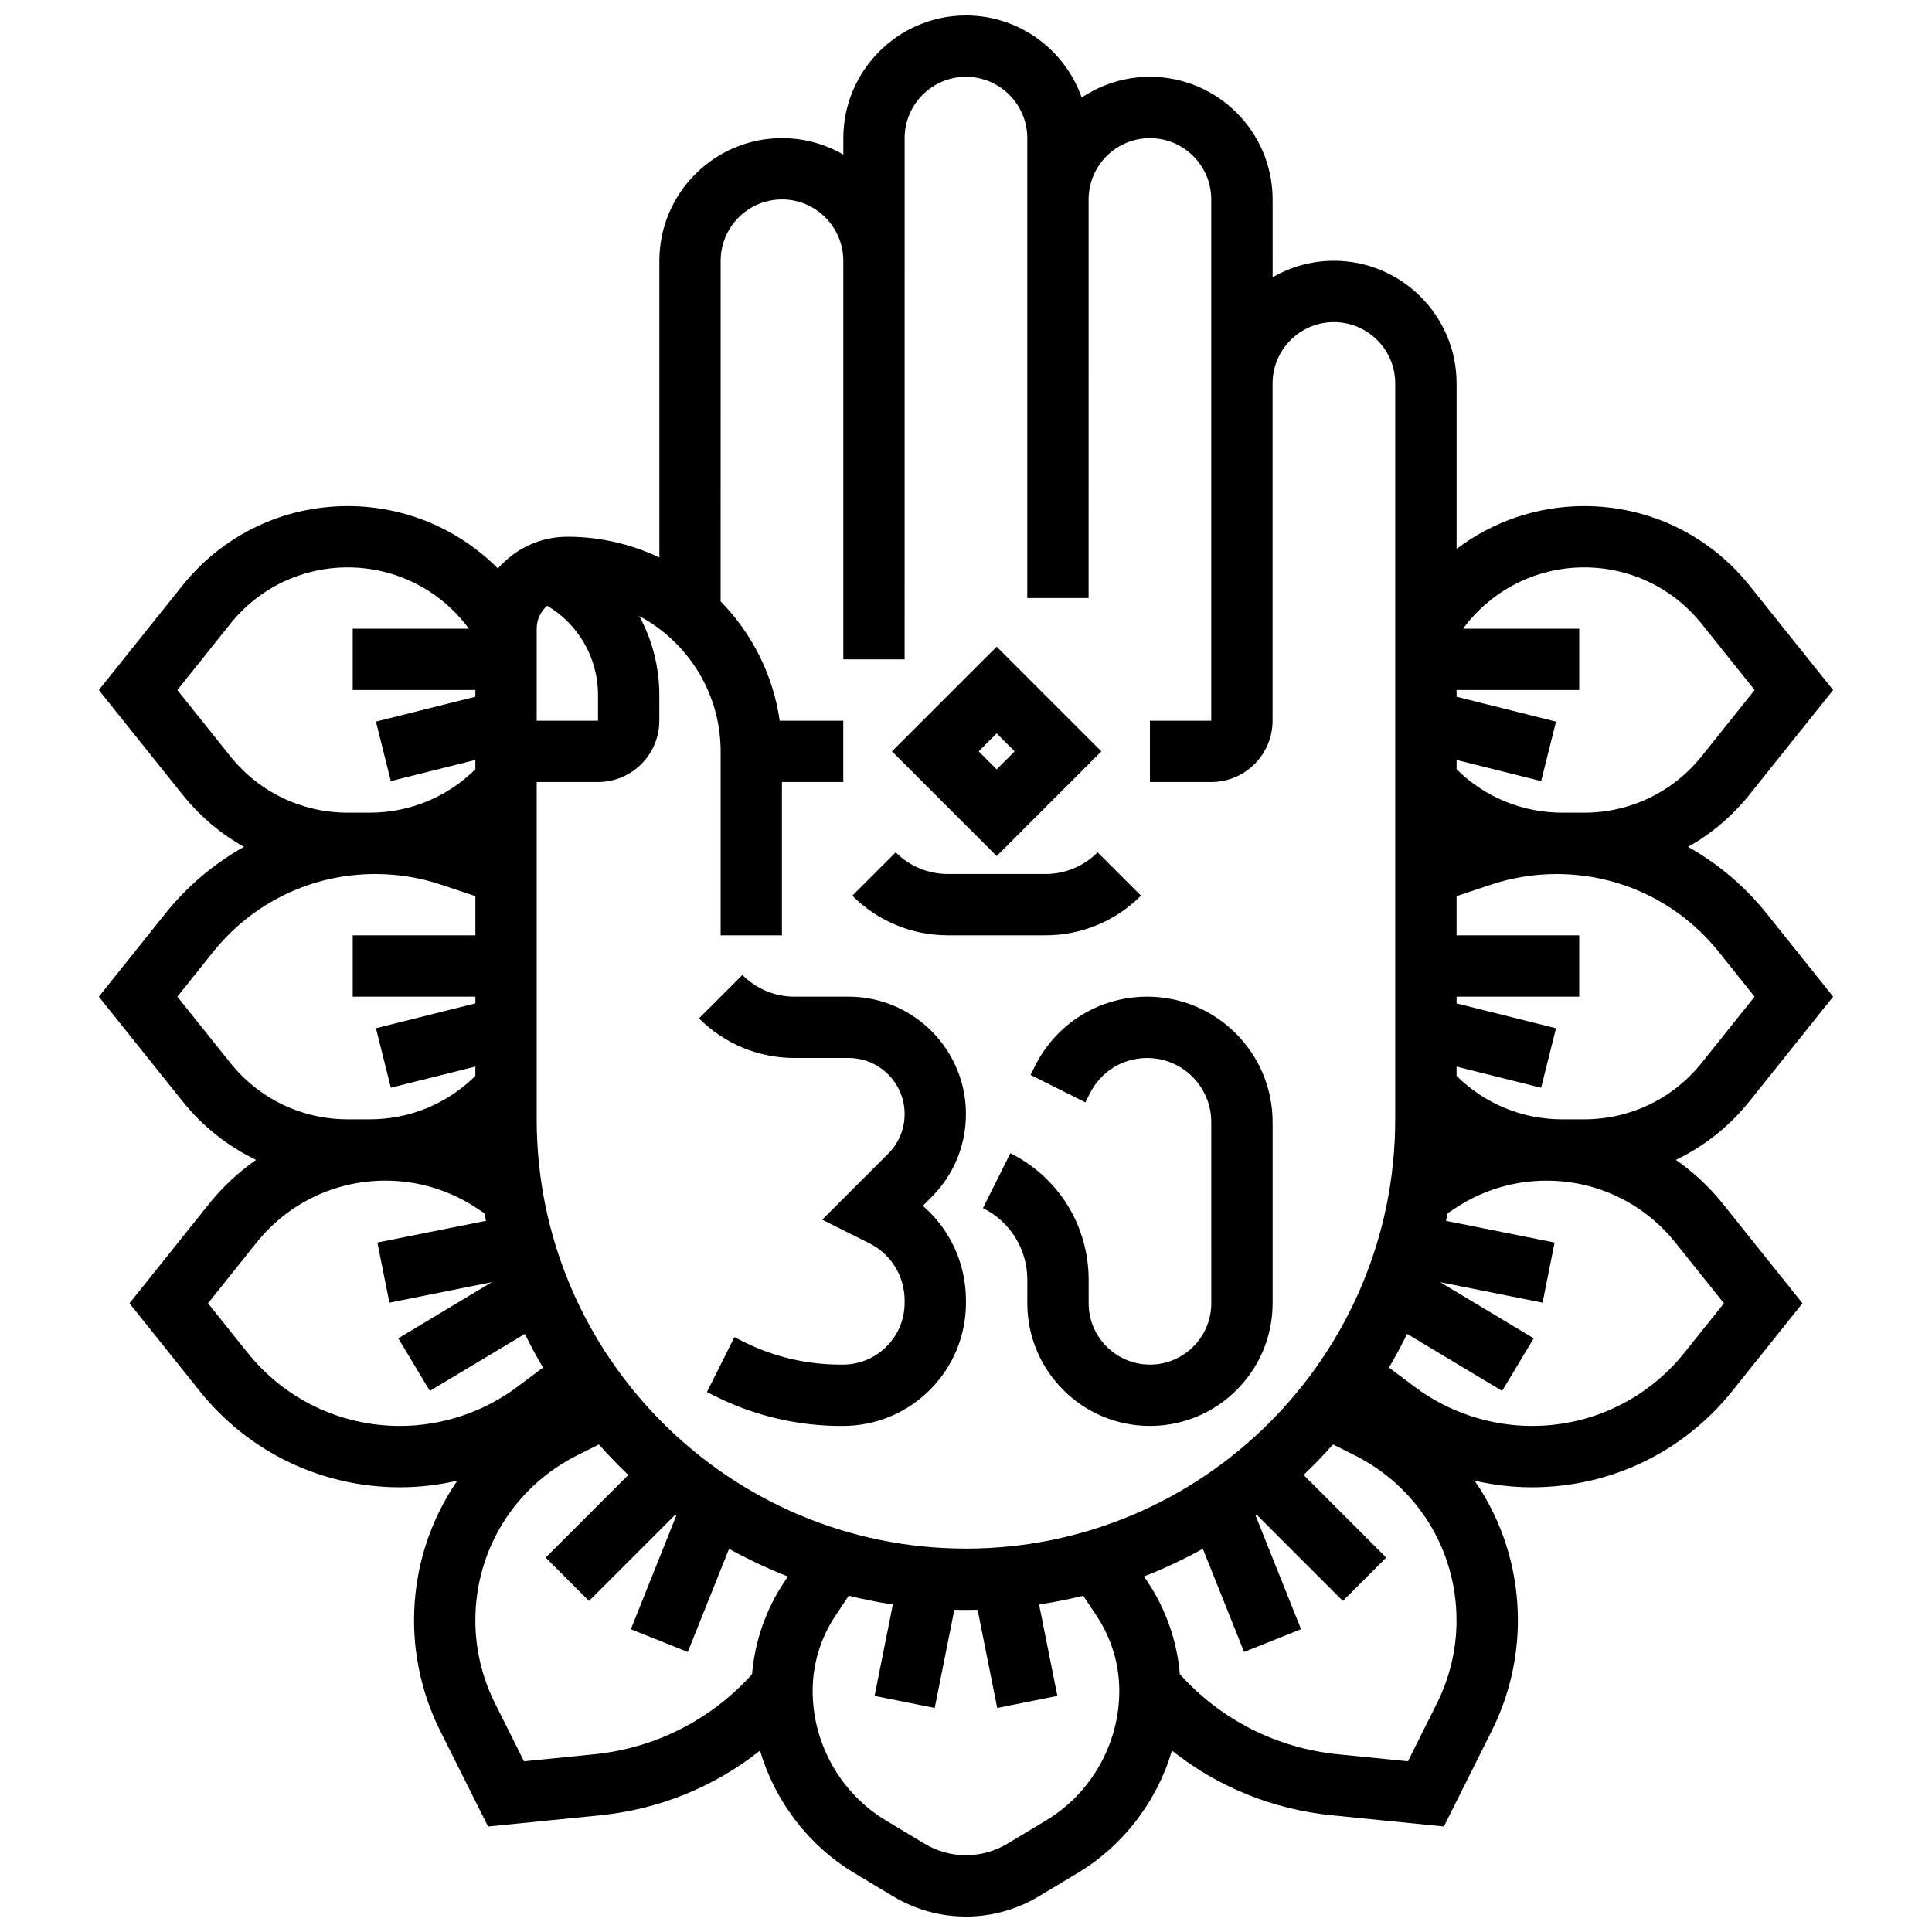
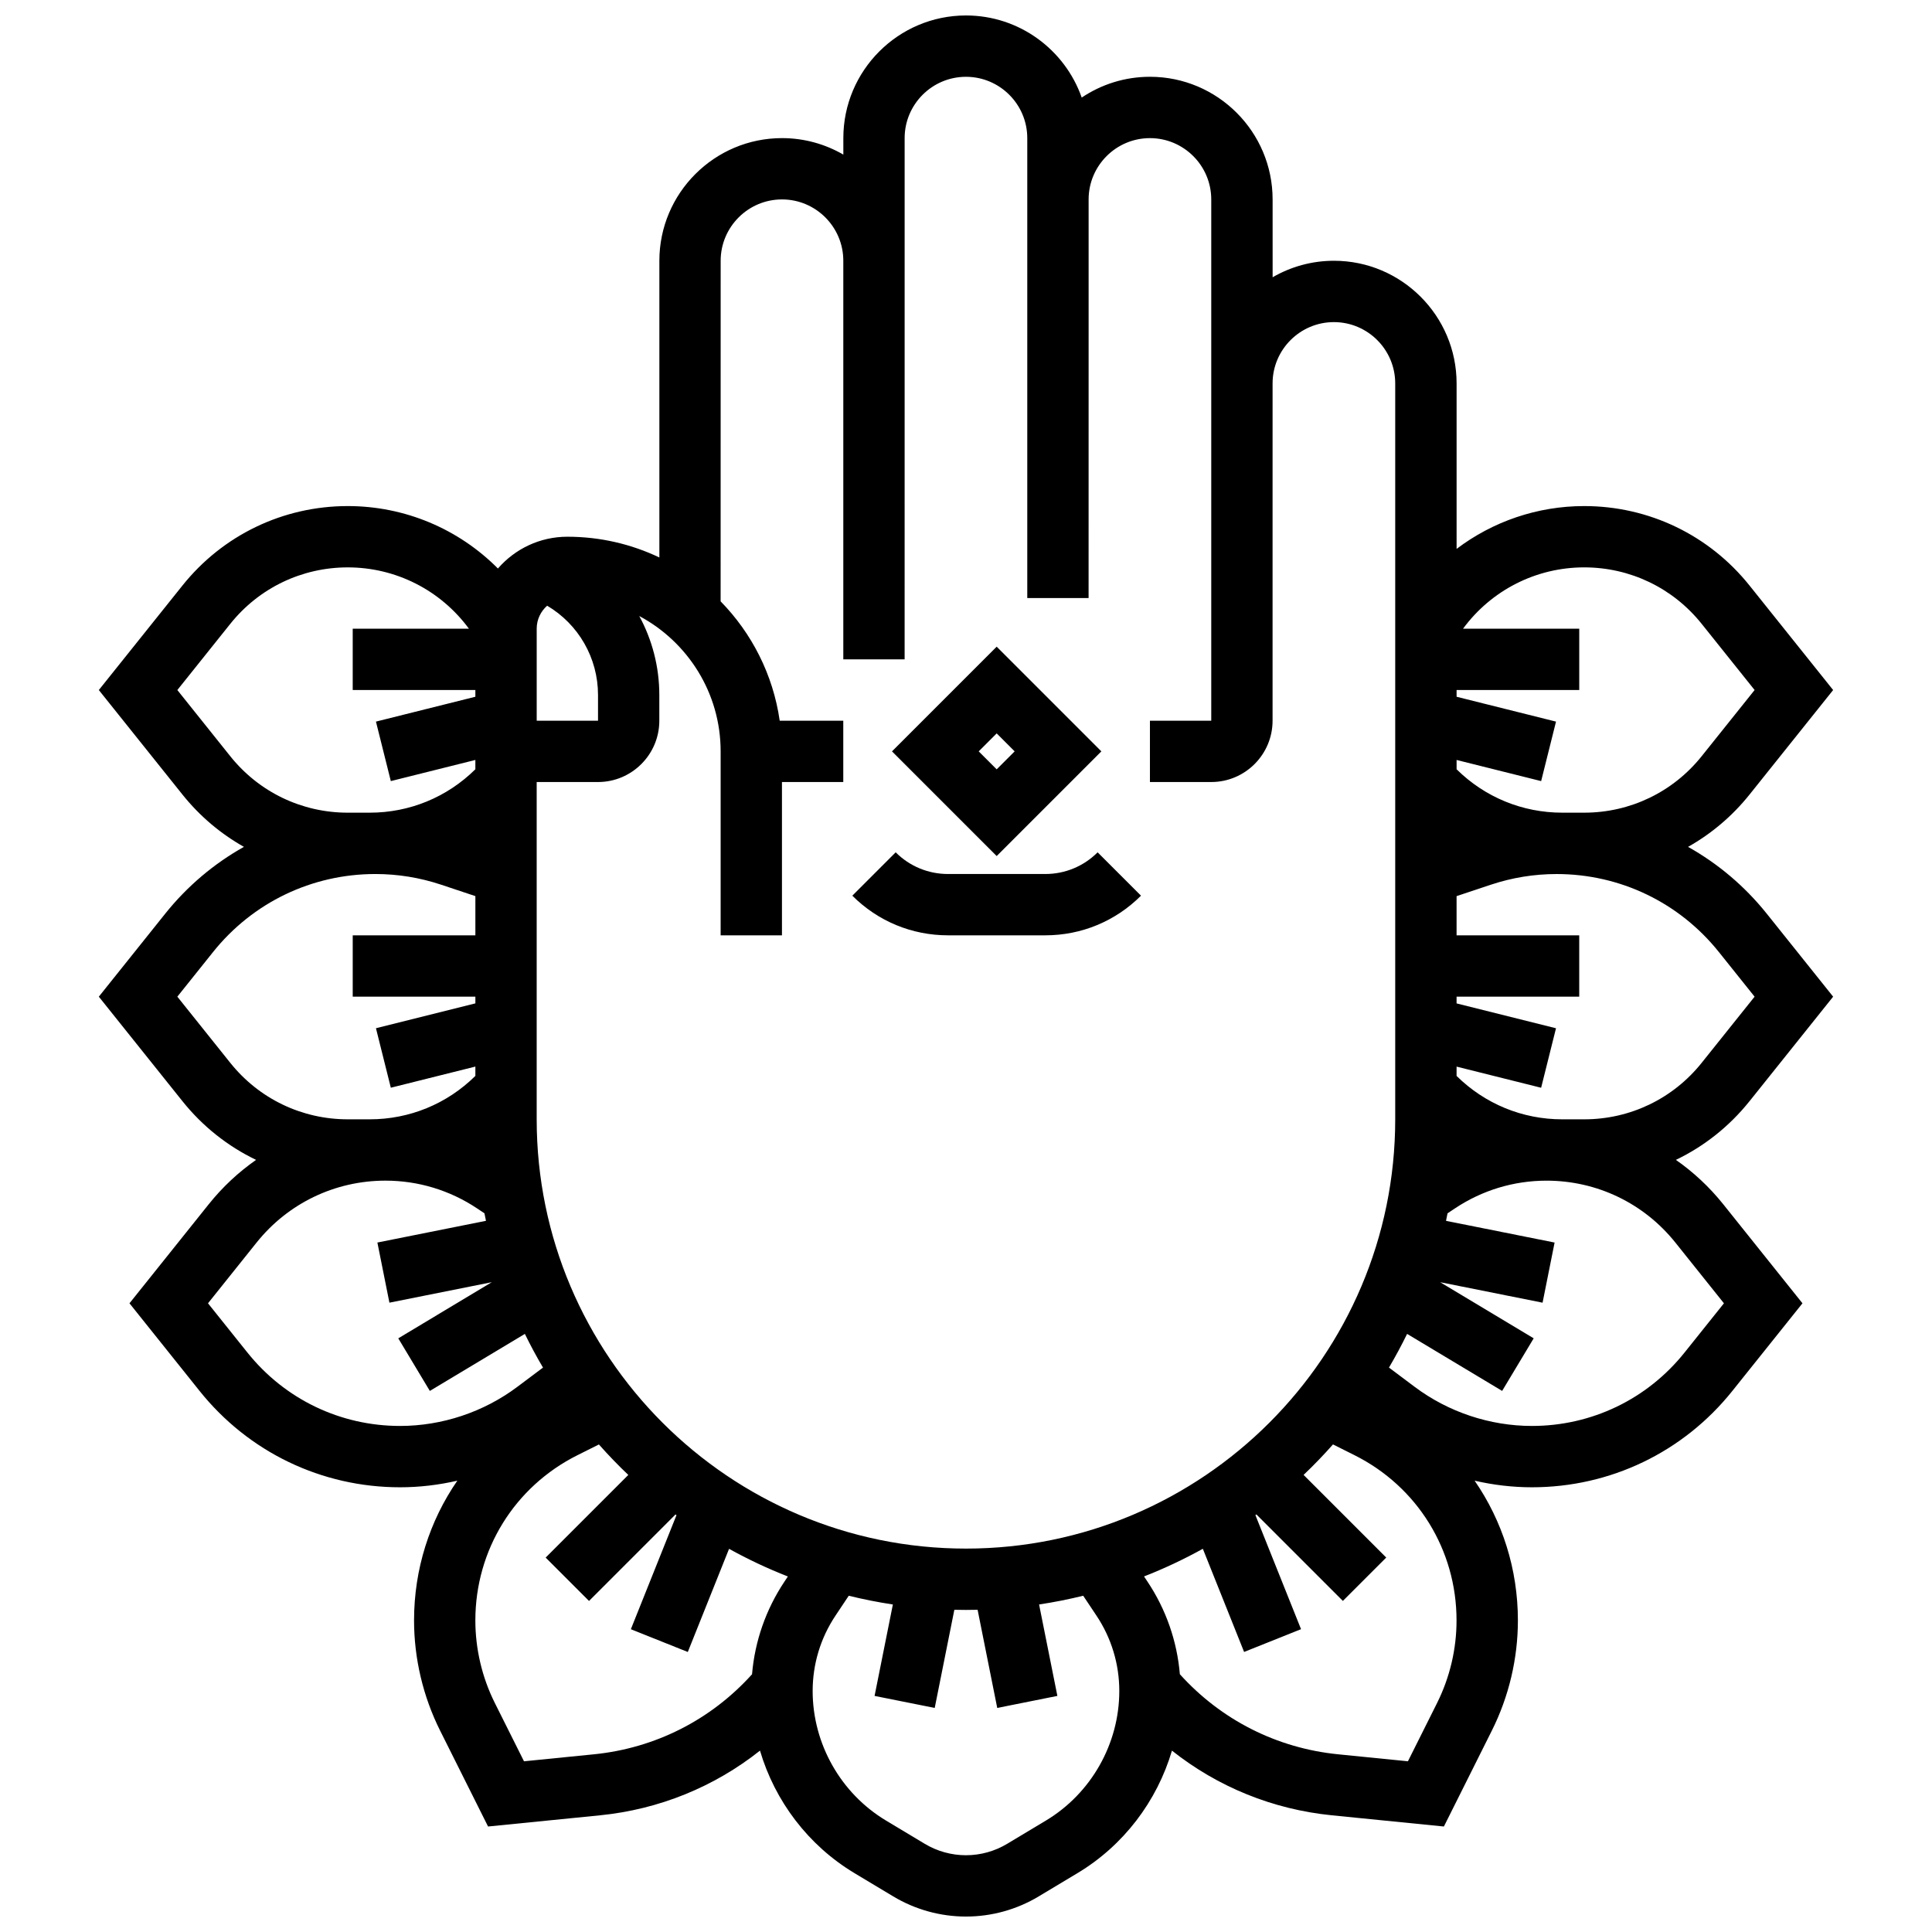
<svg xmlns="http://www.w3.org/2000/svg" width="800px" height="800px" version="1.1" viewBox="144 144 512 512">
  <defs>
    <clipPath id="a">
      <path d="m170 148.09h460v503.81h-460z" />
    </clipPath>
  </defs>
  <path d="m435.87 343.12-27.742-27.742-27.742 27.742 27.742 27.742zm-27.742-4.762 4.762 4.762-4.762 4.762-4.762-4.762z" />
-   <path d="m340.73 402.38-11.492 11.492c6.773 6.773 15.785 10.504 25.363 10.504h14.281c8.191 0 14.855 6.664 14.855 14.855 0 3.969-1.547 7.703-4.352 10.508l-17.492 17.492 12.457 6.227c5.789 2.894 9.387 8.715 9.387 15.188v0.598c0 4.379-1.703 8.492-4.801 11.59-3.098 3.098-7.211 4.801-11.59 4.801h-0.484c-9.098 0-17.805-2.047-25.883-6.086l-2.363-1.18-7.269 14.535 2.367 1.184c10.203 5.102 21.668 7.801 33.148 7.801h0.484c8.719 0 16.918-3.394 23.082-9.562 6.164-6.164 9.562-14.363 9.562-23.082v-0.598c0-9.828-4.238-18.887-11.43-25.102l2.312-2.312c5.879-5.875 9.113-13.688 9.113-22 0-17.152-13.957-31.109-31.109-31.109h-14.281c-5.234 0.004-10.16-2.039-13.867-5.742z" />
-   <path d="m418.29 426.5-1.184 2.371 14.535 7.269 1.184-2.371c2.894-5.793 8.719-9.391 15.191-9.391 9.363 0 16.984 7.617 16.984 16.984l0.004 48.023c0 8.961-7.293 16.25-16.25 16.25-8.961 0-16.25-7.293-16.25-16.25v-6.207c0-14.305-7.949-27.168-20.742-33.562l-7.269 14.535c7.254 3.629 11.762 10.918 11.762 19.027l-0.008 6.207c0 17.922 14.582 32.504 32.504 32.504s32.504-14.582 32.504-32.504v-48.023c0-18.328-14.91-33.238-33.234-33.238-12.672 0.004-24.062 7.043-29.73 18.375z" />
  <path d="m421.01 391.87c9.582 0 18.59-3.731 25.363-10.504l-11.492-11.492c-3.707 3.707-8.633 5.746-13.871 5.746h-25.773c-5.238 0-10.164-2.039-13.871-5.746l-11.492 11.492c6.773 6.773 15.785 10.504 25.363 10.504z" />
  <g clip-path="url(#a)">
    <path d="m607.65 435.82 22.152-27.691-17.59-21.988c-5.852-7.316-12.949-13.277-20.859-17.711 6.18-3.481 11.719-8.148 16.297-13.867l22.152-27.695-22.156-27.691c-10.707-13.383-26.68-21.062-43.82-21.062-12.406 0-24.211 4.086-33.812 11.348v-43.852c0-17.922-14.582-32.504-32.504-32.504-5.918 0-11.465 1.598-16.25 4.371l-0.004-20.625c0-17.922-14.582-32.504-32.504-32.504-6.688 0-12.91 2.031-18.086 5.508-4.445-12.656-16.512-21.758-30.668-21.758-17.922 0-32.504 14.582-32.504 32.504v4.371c-4.785-2.773-10.332-4.371-16.25-4.371-17.922 0-32.504 14.582-32.504 32.504v78.633c-7.394-3.523-15.656-5.5-24.379-5.5-7.344 0-13.934 3.269-18.406 8.422-10.43-10.5-24.668-16.547-39.785-16.547-17.141 0-33.117 7.68-43.824 21.062l-22.156 27.691 22.156 27.691c4.574 5.719 10.117 10.387 16.297 13.867-7.914 4.434-15.008 10.398-20.859 17.711l-17.594 21.992 22.156 27.691c5.359 6.699 12.035 11.965 19.516 15.559-4.66 3.258-8.898 7.195-12.551 11.766l-20.996 26.242 18.578 23.227c12.984 16.227 32.344 25.531 53.121 25.531 5.117 0 10.215-0.605 15.184-1.75-7.348 10.652-11.469 23.465-11.469 37.027 0 10.07 2.383 20.156 6.883 29.164l12.73 25.457 29.656-2.965c15.703-1.57 30.305-7.547 42.41-17.145 3.953 13.395 12.812 25.133 25.035 32.465l10.277 6.168c5.824 3.496 12.488 5.34 19.277 5.34s13.453-1.844 19.273-5.34l10.277-6.168c12.223-7.332 21.082-19.074 25.035-32.465 12.105 9.602 26.703 15.574 42.41 17.145l29.656 2.965 12.73-25.457c4.504-9.008 6.883-19.094 6.883-29.164 0-13.562-4.121-26.375-11.469-37.027 4.969 1.145 10.066 1.75 15.184 1.75 20.777 0 40.141-9.305 53.117-25.531l18.582-23.227-20.992-26.242c-3.656-4.57-7.891-8.512-12.551-11.766 7.481-3.59 14.156-8.859 19.516-15.559zm-43.824-141.46c12.18 0 23.527 5.453 31.133 14.965l14.031 17.539-14.031 17.539c-7.609 9.512-18.957 14.965-31.133 14.965h-5.805c-10.562 0-20.496-4.086-28.008-11.5v-2.469l22.406 5.602 3.941-15.766-26.348-6.586v-1.785h32.504v-16.25h-30.797c7.5-10.203 19.359-16.254 32.105-16.254zm-212.59-97.512c8.961 0 16.25 7.293 16.25 16.25v105.64h16.25l0.004-105.63v-32.504c0-8.961 7.293-16.25 16.25-16.25 8.961 0 16.25 7.293 16.25 16.25v121.89h16.25l0.008-73.133v-32.504c0-8.961 7.293-16.25 16.25-16.25 8.961 0 16.25 7.293 16.25 16.25v138.14h-16.25v16.25h16.25c8.961 0 16.25-7.293 16.25-16.25v-56.883l0.004-32.5c0-8.961 7.293-16.25 16.25-16.25 8.961 0 16.25 7.293 16.25 16.25v195.02c0 62.73-51.035 113.76-113.76 113.76-62.73 0-113.76-51.035-113.76-113.76v-89.387h16.25c8.961 0 16.25-7.293 16.25-16.25v-6.809c0-7.488-1.895-14.645-5.316-20.934 12.82 6.84 21.566 20.348 21.566 35.867v48.754h16.25v-40.629h16.25v-16.25h-16.844c-1.758-12.223-7.41-23.199-15.66-31.629l0.012-90.262c0-8.961 7.289-16.254 16.25-16.254zm-62.234 107.67c8.289 4.906 13.48 13.832 13.48 23.664v6.812h-16.25v-24.379c-0.004-2.43 1.074-4.606 2.769-6.098zm-83.973 39.891-14.031-17.543 14.031-17.539c7.609-9.508 18.957-14.965 31.137-14.965 12.742 0 24.602 6.047 32.105 16.25l-30.797 0.004v16.25h32.504v1.781l-26.348 6.586 3.941 15.766 22.406-5.602v2.469c-7.512 7.422-17.445 11.504-28.008 11.504h-5.805c-12.18 0-23.527-5.453-31.137-14.961zm0 81.258-14.031-17.539 9.469-11.836c10.508-13.133 26.184-20.668 43.004-20.668 5.93 0 11.789 0.949 17.414 2.824l9.094 3.031v10.395h-32.504v16.25h32.504v1.781l-26.348 6.586 3.941 15.766 22.406-5.602v2.469c-7.512 7.422-17.445 11.508-28.008 11.508h-5.805c-12.18 0-23.527-5.453-31.137-14.965zm4.555 76.793-10.461-13.074 12.871-16.09c8.348-10.43 20.793-16.414 34.156-16.414 8.664 0 17.055 2.539 24.262 7.344l1.973 1.312c0.129 0.668 0.262 1.332 0.402 1.992l-28.777 5.754 3.188 15.938 27.129-5.426-24.781 14.875 8.363 13.938 25.184-15.109c1.488 3.043 3.09 6.019 4.805 8.926l-6.82 5.113c-8.906 6.676-19.938 10.352-31.066 10.352-15.812 0-30.547-7.082-40.426-19.43zm91.797 106.45-18.516 1.852-7.723-15.441c-3.383-6.762-5.168-14.332-5.168-21.895 0-18.664 10.371-35.445 27.066-43.789l5.676-2.84c2.484 2.801 5.082 5.5 7.793 8.078l-21.902 21.902 11.492 11.492 22.922-22.922c0.086 0.062 0.172 0.125 0.254 0.188l-12.09 30.223 15.09 6.035 10.934-27.34c5.004 2.773 10.207 5.227 15.586 7.328l-0.914 1.371c-4.914 7.371-7.84 15.781-8.582 24.543-10.879 12.078-25.664 19.59-41.918 21.215zm119.8 17.555-10.277 6.168c-3.297 1.977-7.07 3.023-10.914 3.023s-7.617-1.047-10.914-3.023l-10.277-6.168c-11.988-7.195-19.438-20.348-19.438-34.332 0-7.129 2.09-14.035 6.047-19.969l3.519-5.277c3.836 0.945 7.731 1.723 11.691 2.316l-4.848 24.23 15.938 3.188 5.203-26.012c1.023 0.023 2.051 0.039 3.082 0.039s2.059-0.016 3.082-0.039l5.203 26.012 15.938-3.188-4.848-24.23c3.957-0.594 7.856-1.371 11.691-2.316l3.519 5.277c3.957 5.934 6.047 12.84 6.047 19.969-0.004 13.984-7.453 27.137-19.445 34.332zm103.66-31.148-7.723 15.441-18.516-1.852c-16.258-1.625-31.039-9.137-41.926-21.219-0.742-8.762-3.664-17.168-8.582-24.543l-0.914-1.371c5.379-2.102 10.582-4.555 15.586-7.328l10.934 27.34 15.09-6.035-12.09-30.223c0.086-0.062 0.172-0.125 0.254-0.188l22.922 22.922 11.492-11.492-21.902-21.902c2.715-2.578 5.312-5.277 7.793-8.078l5.676 2.84c16.695 8.348 27.062 25.125 27.062 43.789 0.012 7.566-1.777 15.137-5.156 21.898zm76.02-105.93-10.457 13.074c-9.879 12.348-24.613 19.43-40.426 19.43-11.129 0-22.16-3.676-31.066-10.355l-6.82-5.113c1.711-2.906 3.316-5.883 4.805-8.926l25.184 15.109 8.363-13.938-24.777-14.867 27.129 5.426 3.188-15.938-28.777-5.754c0.141-0.664 0.273-1.328 0.402-1.992l1.973-1.312c7.207-4.805 15.598-7.344 24.262-7.344 13.359 0 25.809 5.984 34.152 16.414zm-37.039-48.754h-5.805c-10.562 0-20.496-4.086-28.008-11.5v-2.469l22.406 5.602 3.941-15.766-26.348-6.586v-1.785h32.504v-16.25h-32.504v-10.395l9.094-3.031c5.629-1.875 11.484-2.824 17.414-2.824 16.82 0 32.496 7.535 43.004 20.668l9.465 11.832-14.031 17.539c-7.606 9.512-18.957 14.965-31.133 14.965z" />
  </g>
</svg>